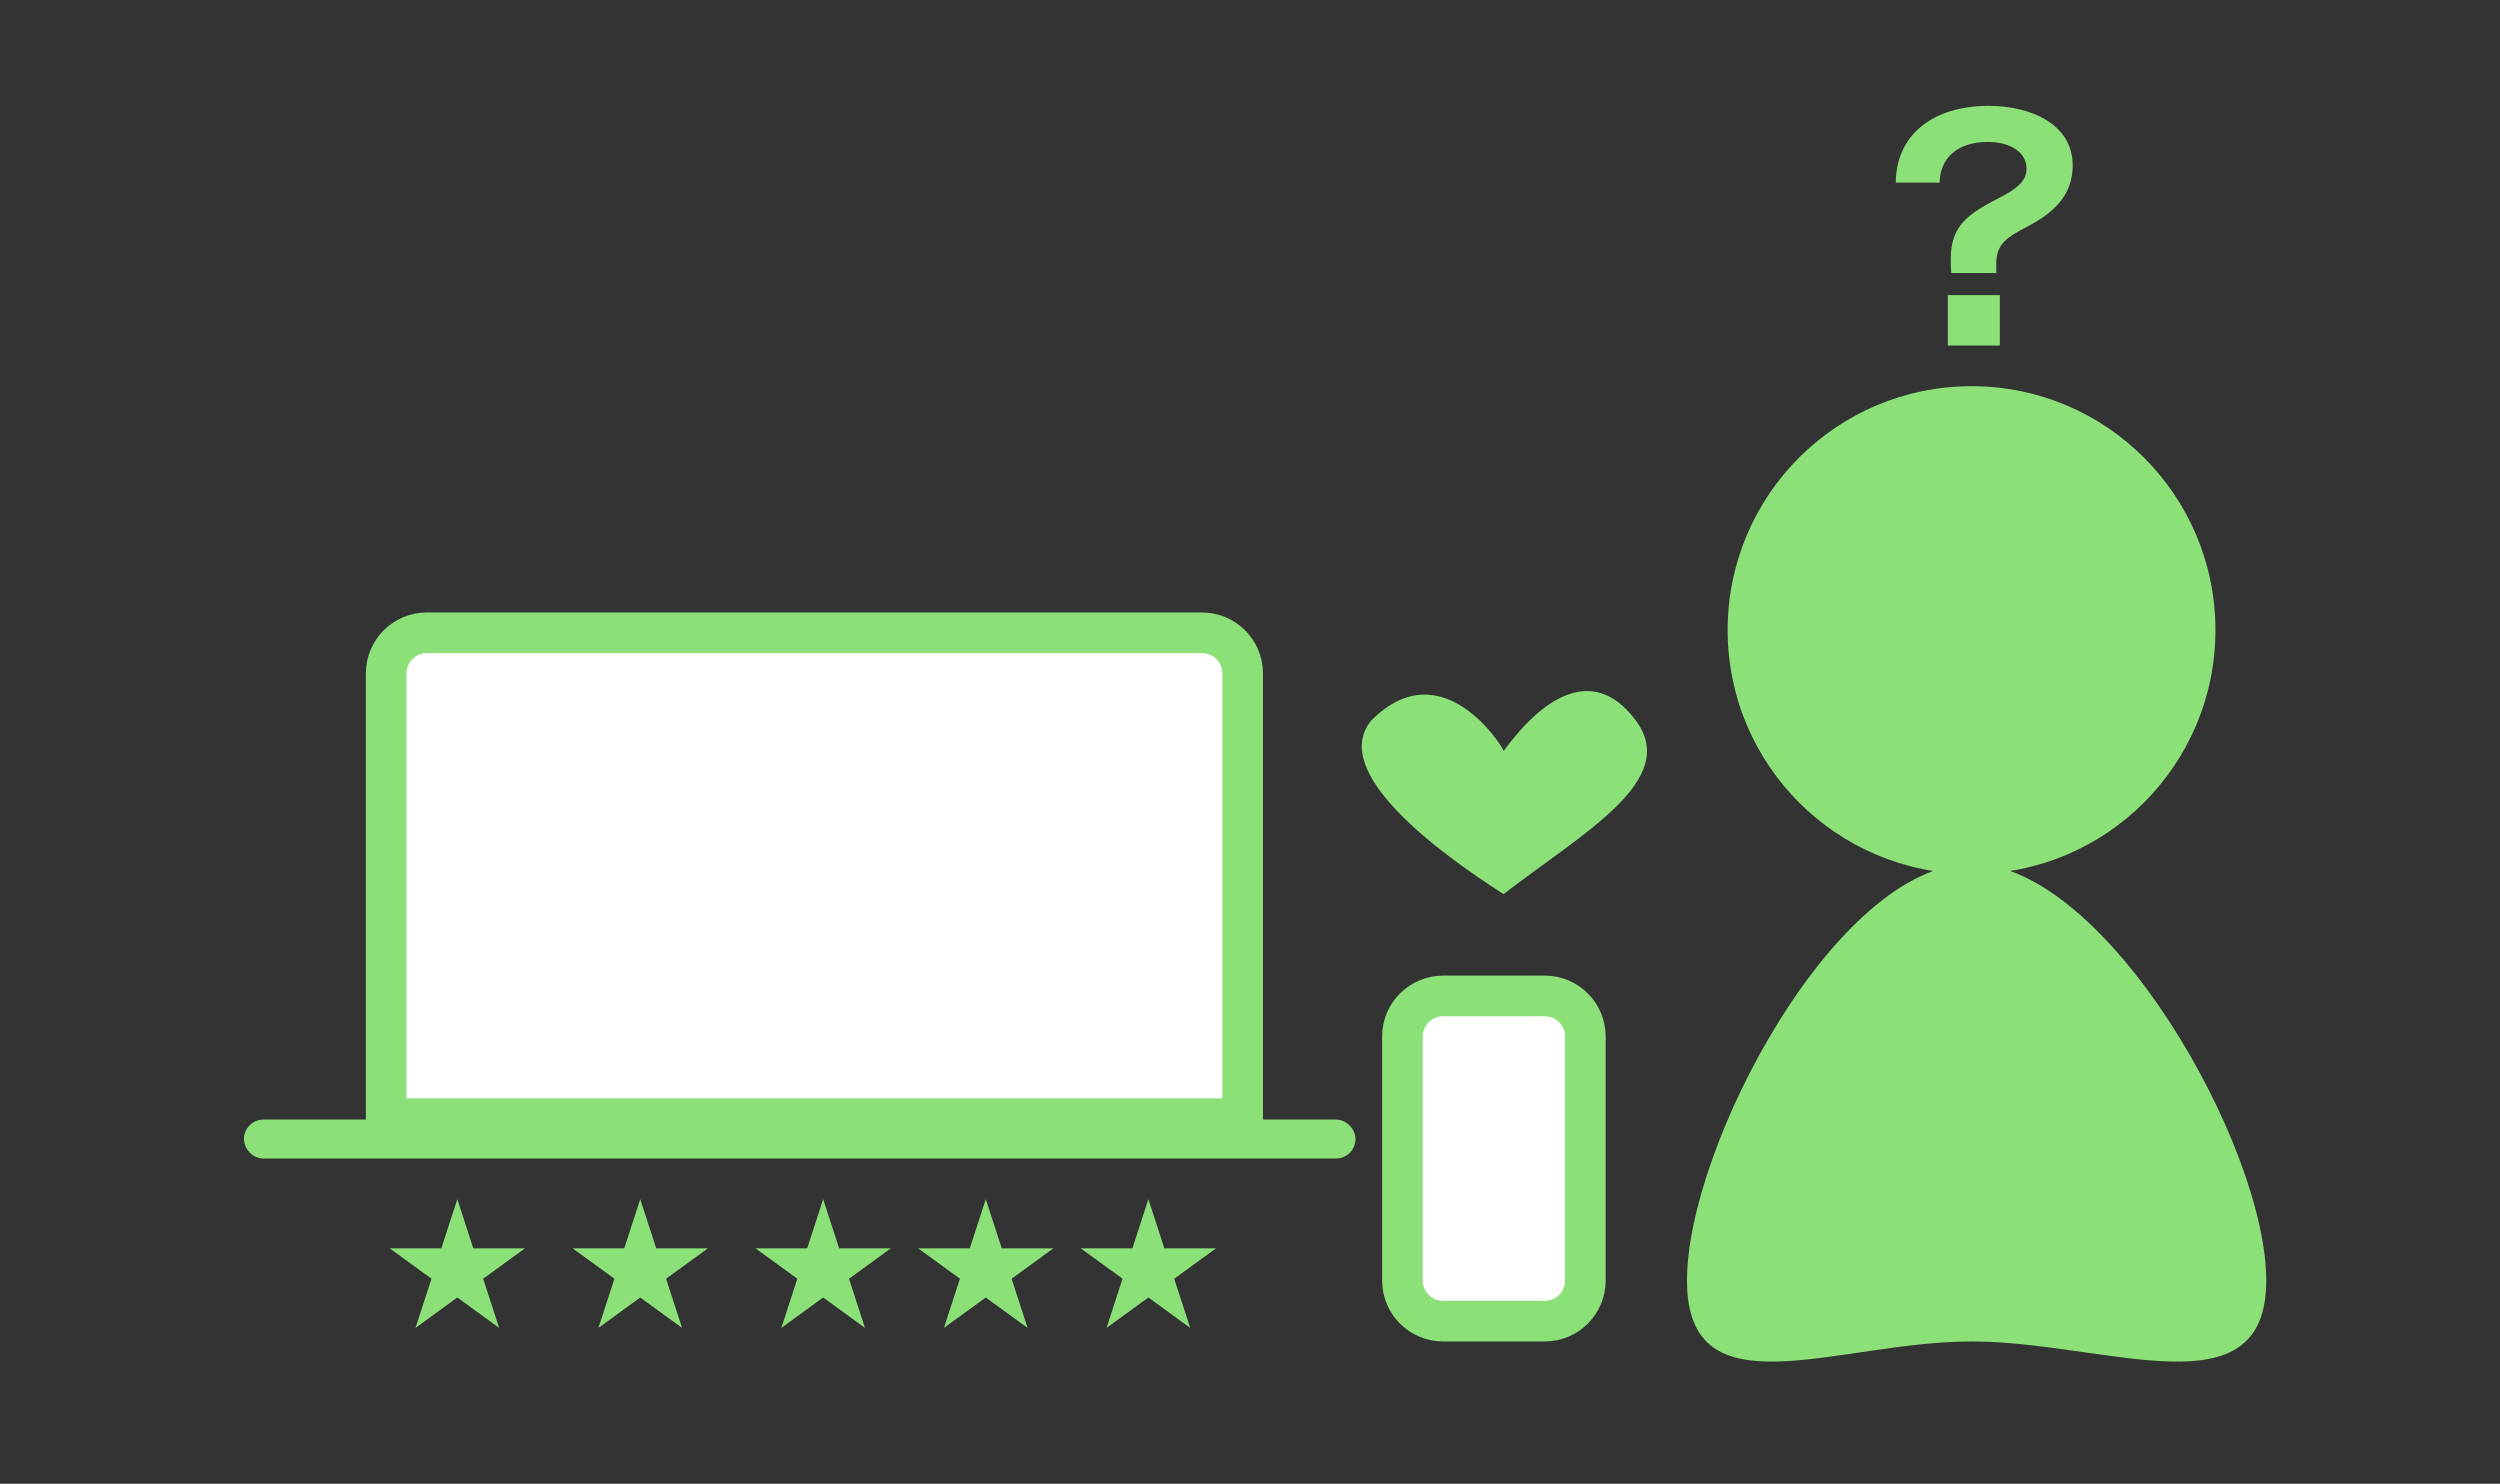
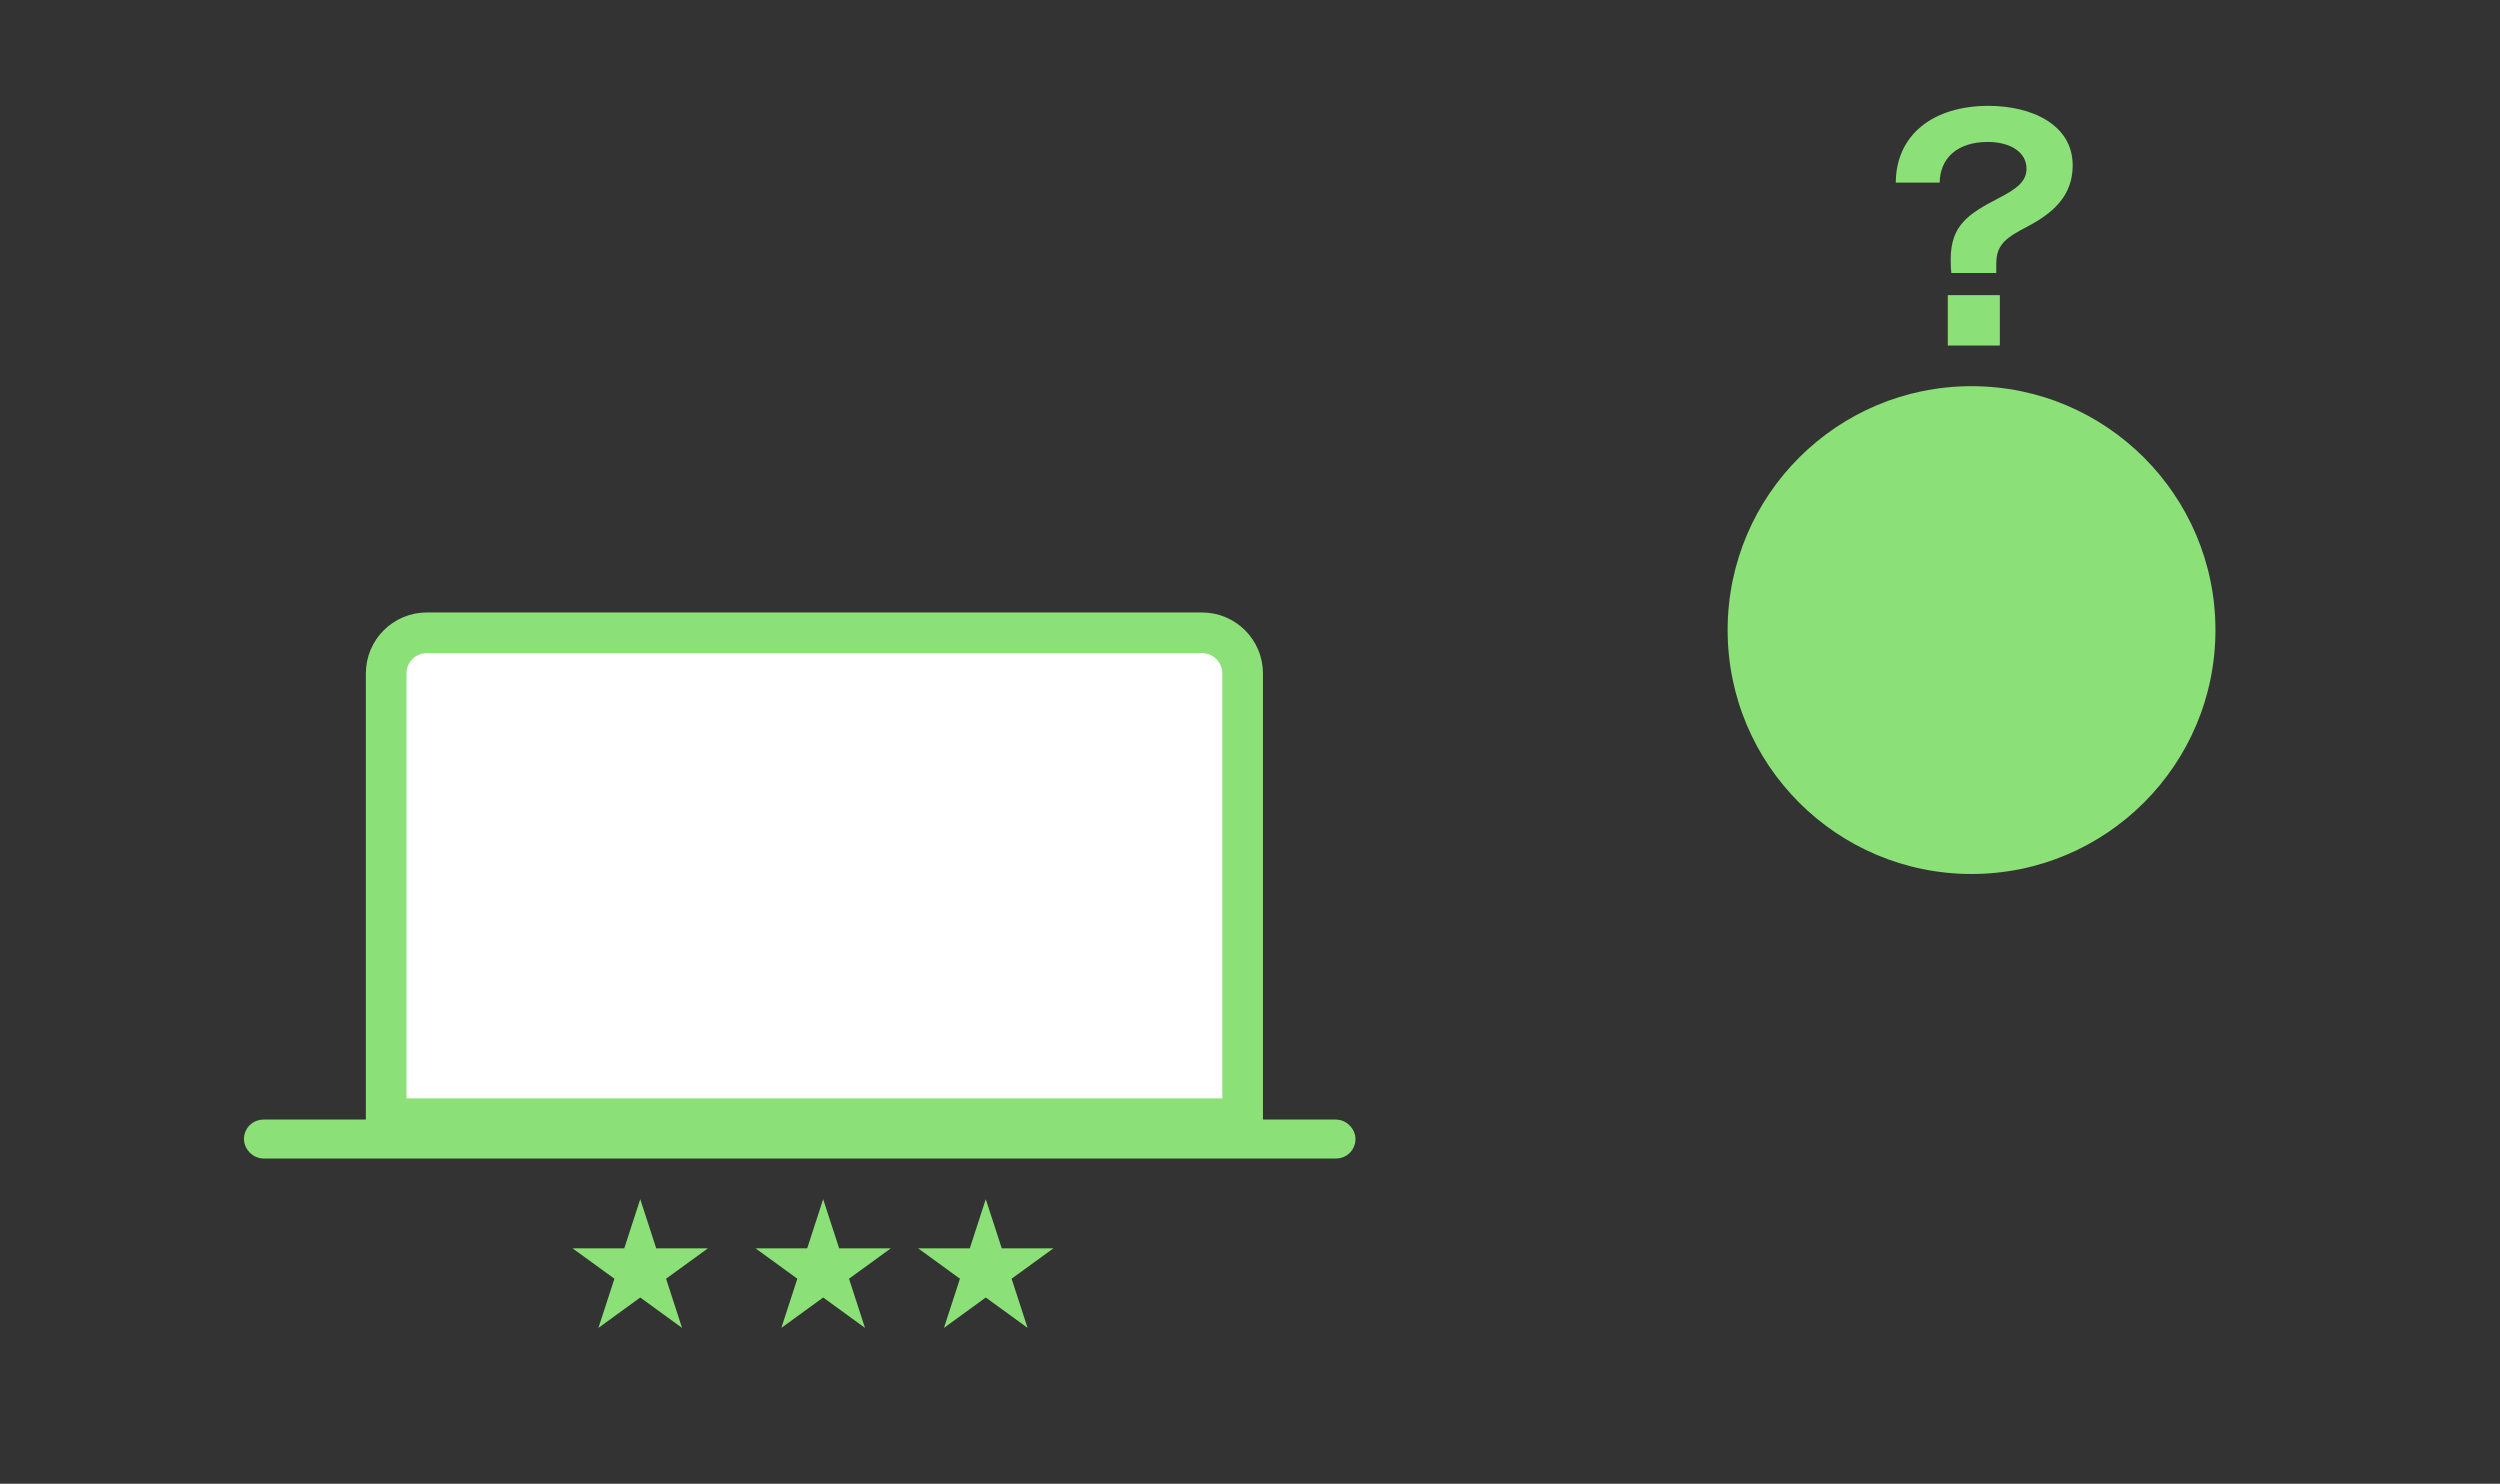
<svg xmlns="http://www.w3.org/2000/svg" width="123" height="73" viewBox="0 0 123 73" fill="none">
  <rect x="0" y="0" width="123" height="73" fill="#333333" stroke="none" />
  <path d="M21 31.133H59.138C60.242 31.133 61.138 32.029 61.138 33.133V55.041H19V33.133C19 32.029 19.895 31.133 21 31.133Z" fill="white" stroke="#8CE078" stroke-width="2" />
  <rect x="12.48" y="55.561" width="53.733" height="0.96" rx="0.48" fill="white" stroke="#8CE078" stroke-width="0.96" />
-   <path d="M80.475 35.438C82.686 38.385 77.852 40.991 73.975 43.991C70.852 41.991 65.352 37.991 67.475 35.438C70.975 31.938 73.975 36.807 73.975 36.938C73.975 37.068 77.475 31.438 80.475 35.438Z" fill="#8CE078" />
-   <path d="M83 63C83 69.627 90.373 66 97 66C103.627 66 111.5 69.627 111.5 63C111.5 56.373 103.627 42.5 97 42.5C90.373 42.5 83 56.373 83 63Z" fill="#8CE078" />
  <circle cx="12" cy="12" r="12" transform="matrix(-1 0 0 1 109 19)" fill="#8CE078" />
  <path d="M95.832 17V14.52H98.392V17H95.832ZM98.216 13.432H96.008C95.976 13.224 95.976 12.936 95.976 12.744C95.976 11.08 96.856 10.52 98.296 9.768C99.272 9.272 99.704 8.904 99.704 8.296C99.704 7.496 98.92 6.984 97.8 6.984C96.28 6.984 95.448 7.8 95.432 8.984H93.272C93.288 6.6 95.144 5.208 97.832 5.208C99.944 5.208 101.976 6.12 101.976 8.136C101.976 9.656 100.984 10.488 99.784 11.128C98.712 11.688 98.216 12.008 98.216 12.984V13.432Z" fill="#8CE078" />
-   <path d="M71 49H76C77.105 49 78 49.895 78 51V63C78 64.105 77.105 65 76 65H71C69.895 65 69 64.105 69 63V51C69 49.895 69.895 49 71 49Z" fill="white" stroke="#8CE078" stroke-width="2" />
-   <path d="M22.5 59L23.286 61.418H25.829L23.771 62.913L24.557 65.332L22.5 63.837L20.443 65.332L21.229 62.913L19.171 61.418H21.714L22.5 59Z" fill="#8CE078" />
  <path d="M31.5 59L32.286 61.418H34.829L32.771 62.913L33.557 65.332L31.5 63.837L29.443 65.332L30.229 62.913L28.171 61.418H30.714L31.5 59Z" fill="#8CE078" />
  <path d="M40.5 59L41.286 61.418H43.829L41.771 62.913L42.557 65.332L40.5 63.837L38.443 65.332L39.229 62.913L37.171 61.418H39.714L40.5 59Z" fill="#8CE078" />
  <path d="M48.5 59L49.286 61.418H51.829L49.771 62.913L50.557 65.332L48.5 63.837L46.443 65.332L47.229 62.913L45.171 61.418H47.714L48.5 59Z" fill="#8CE078" />
-   <path d="M56.5 59L57.286 61.418H59.829L57.771 62.913L58.557 65.332L56.5 63.837L54.443 65.332L55.229 62.913L53.171 61.418H55.714L56.5 59Z" fill="#8CE078" />
</svg>